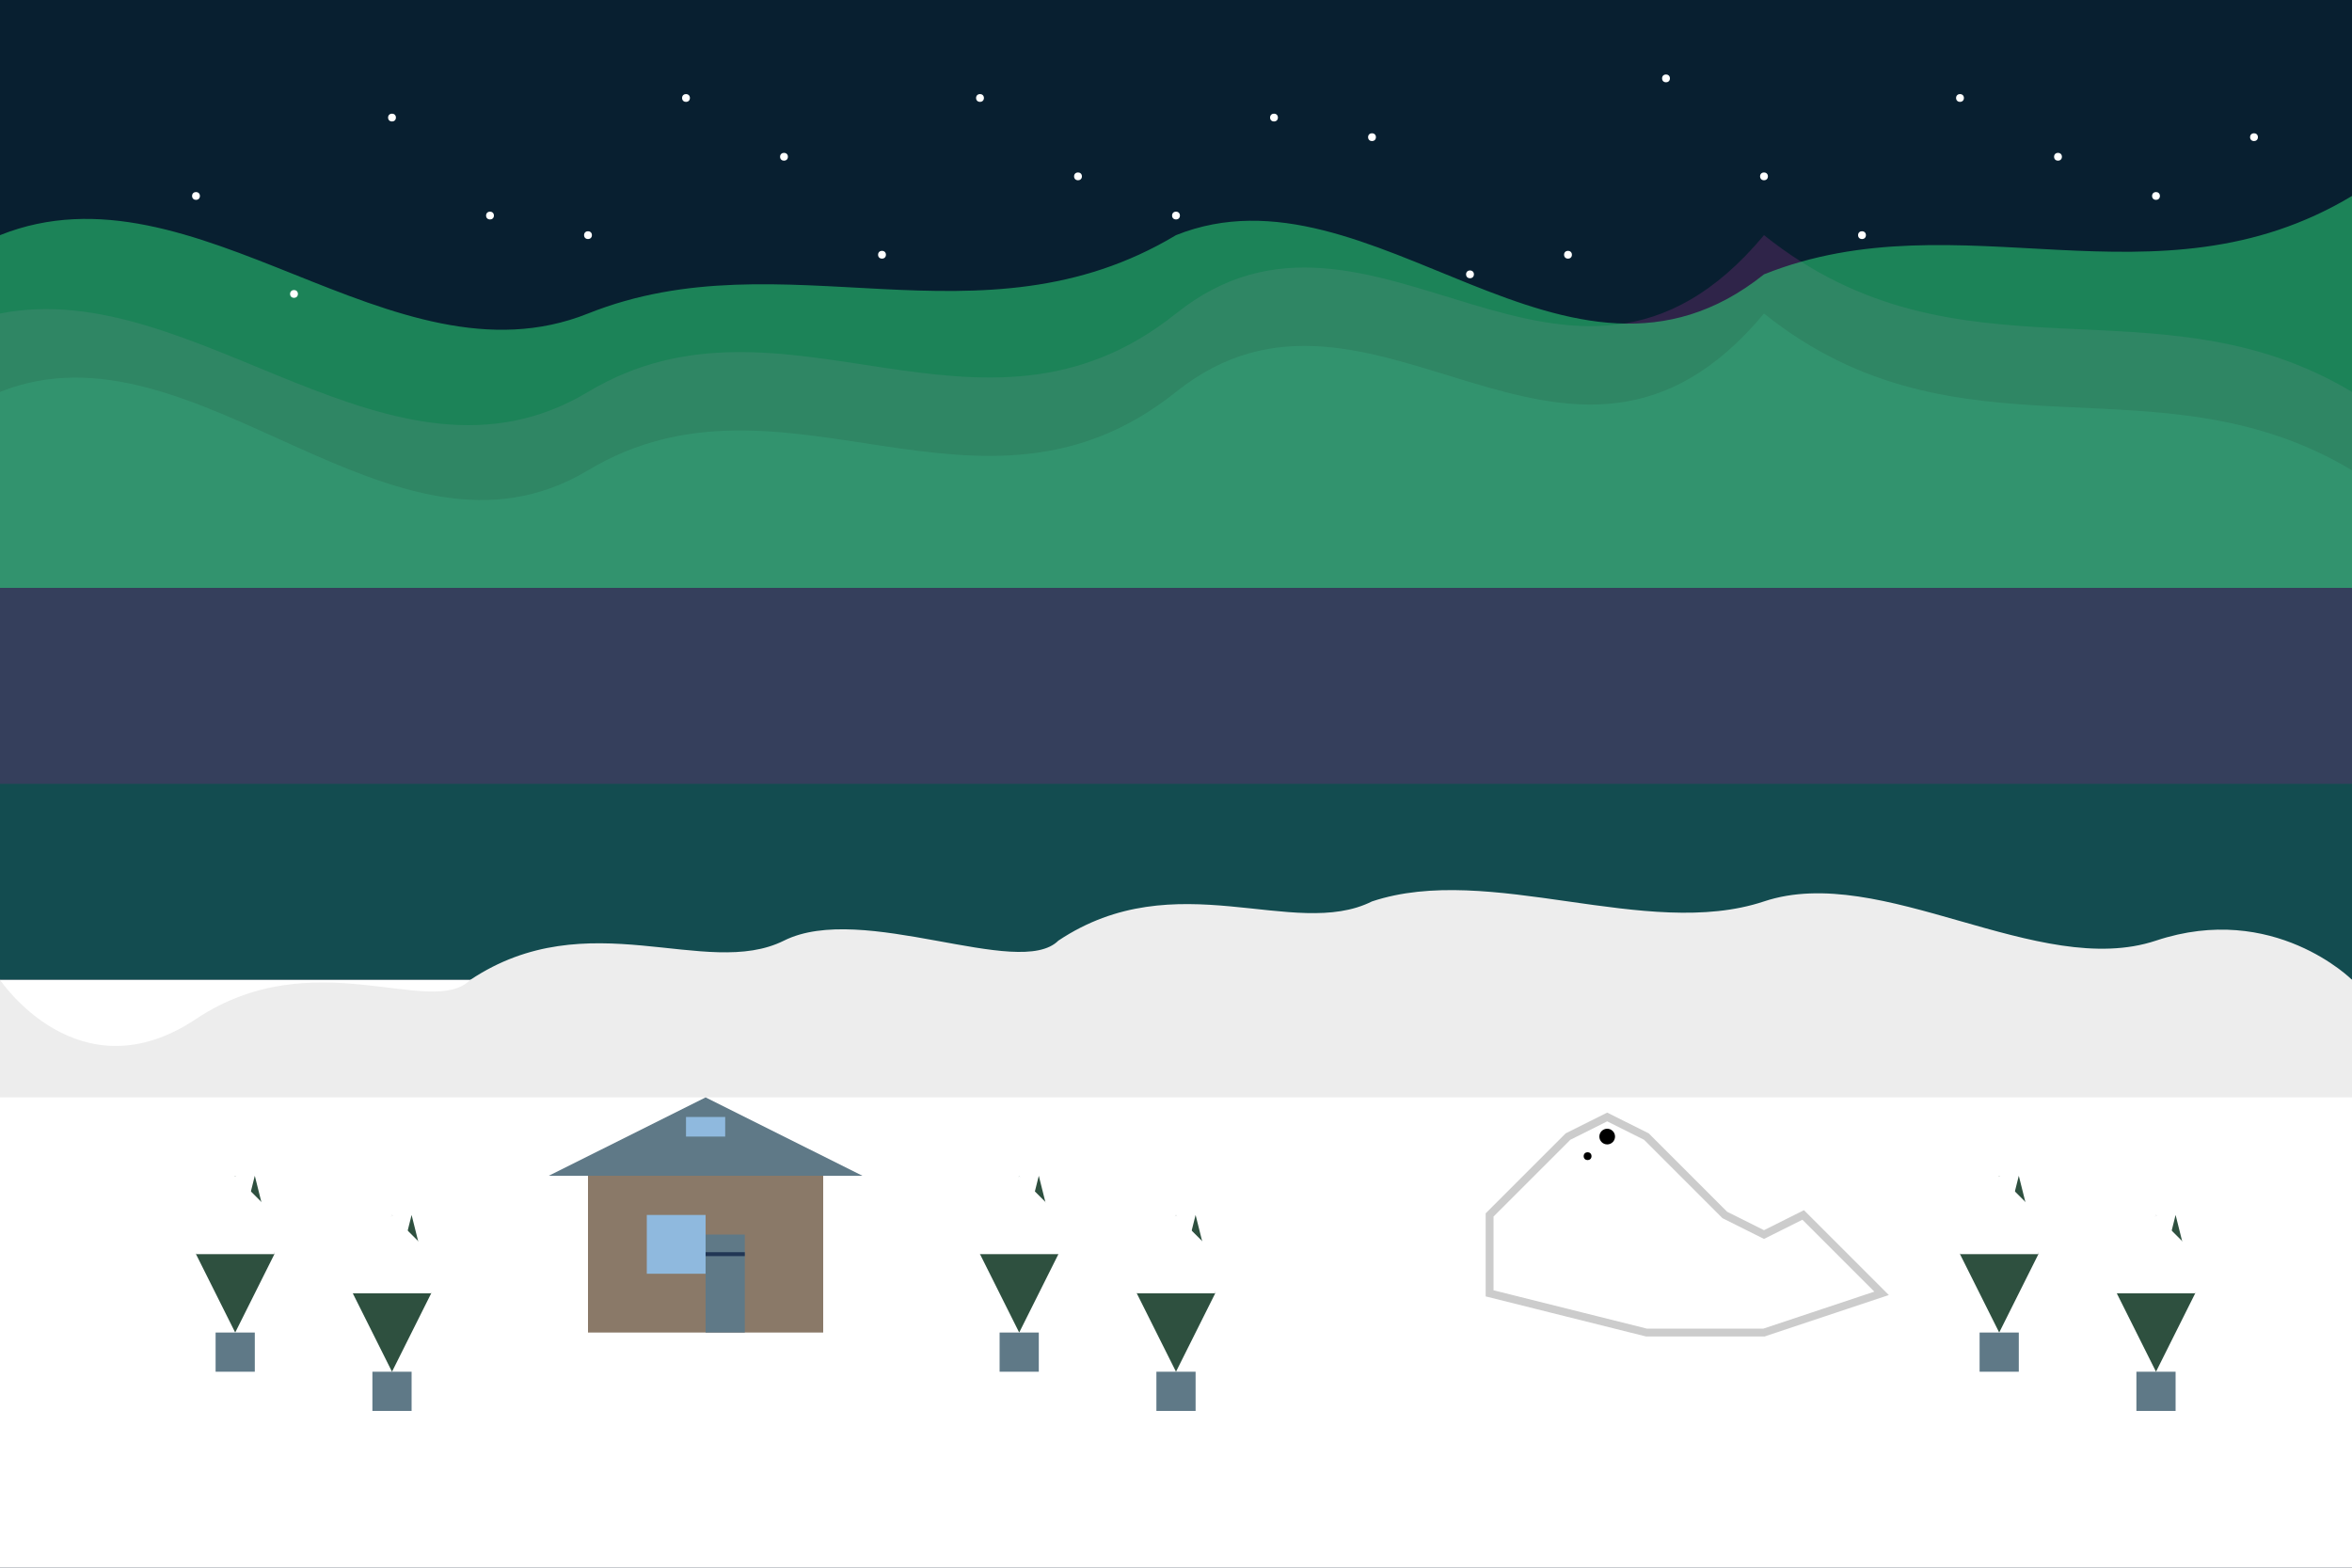
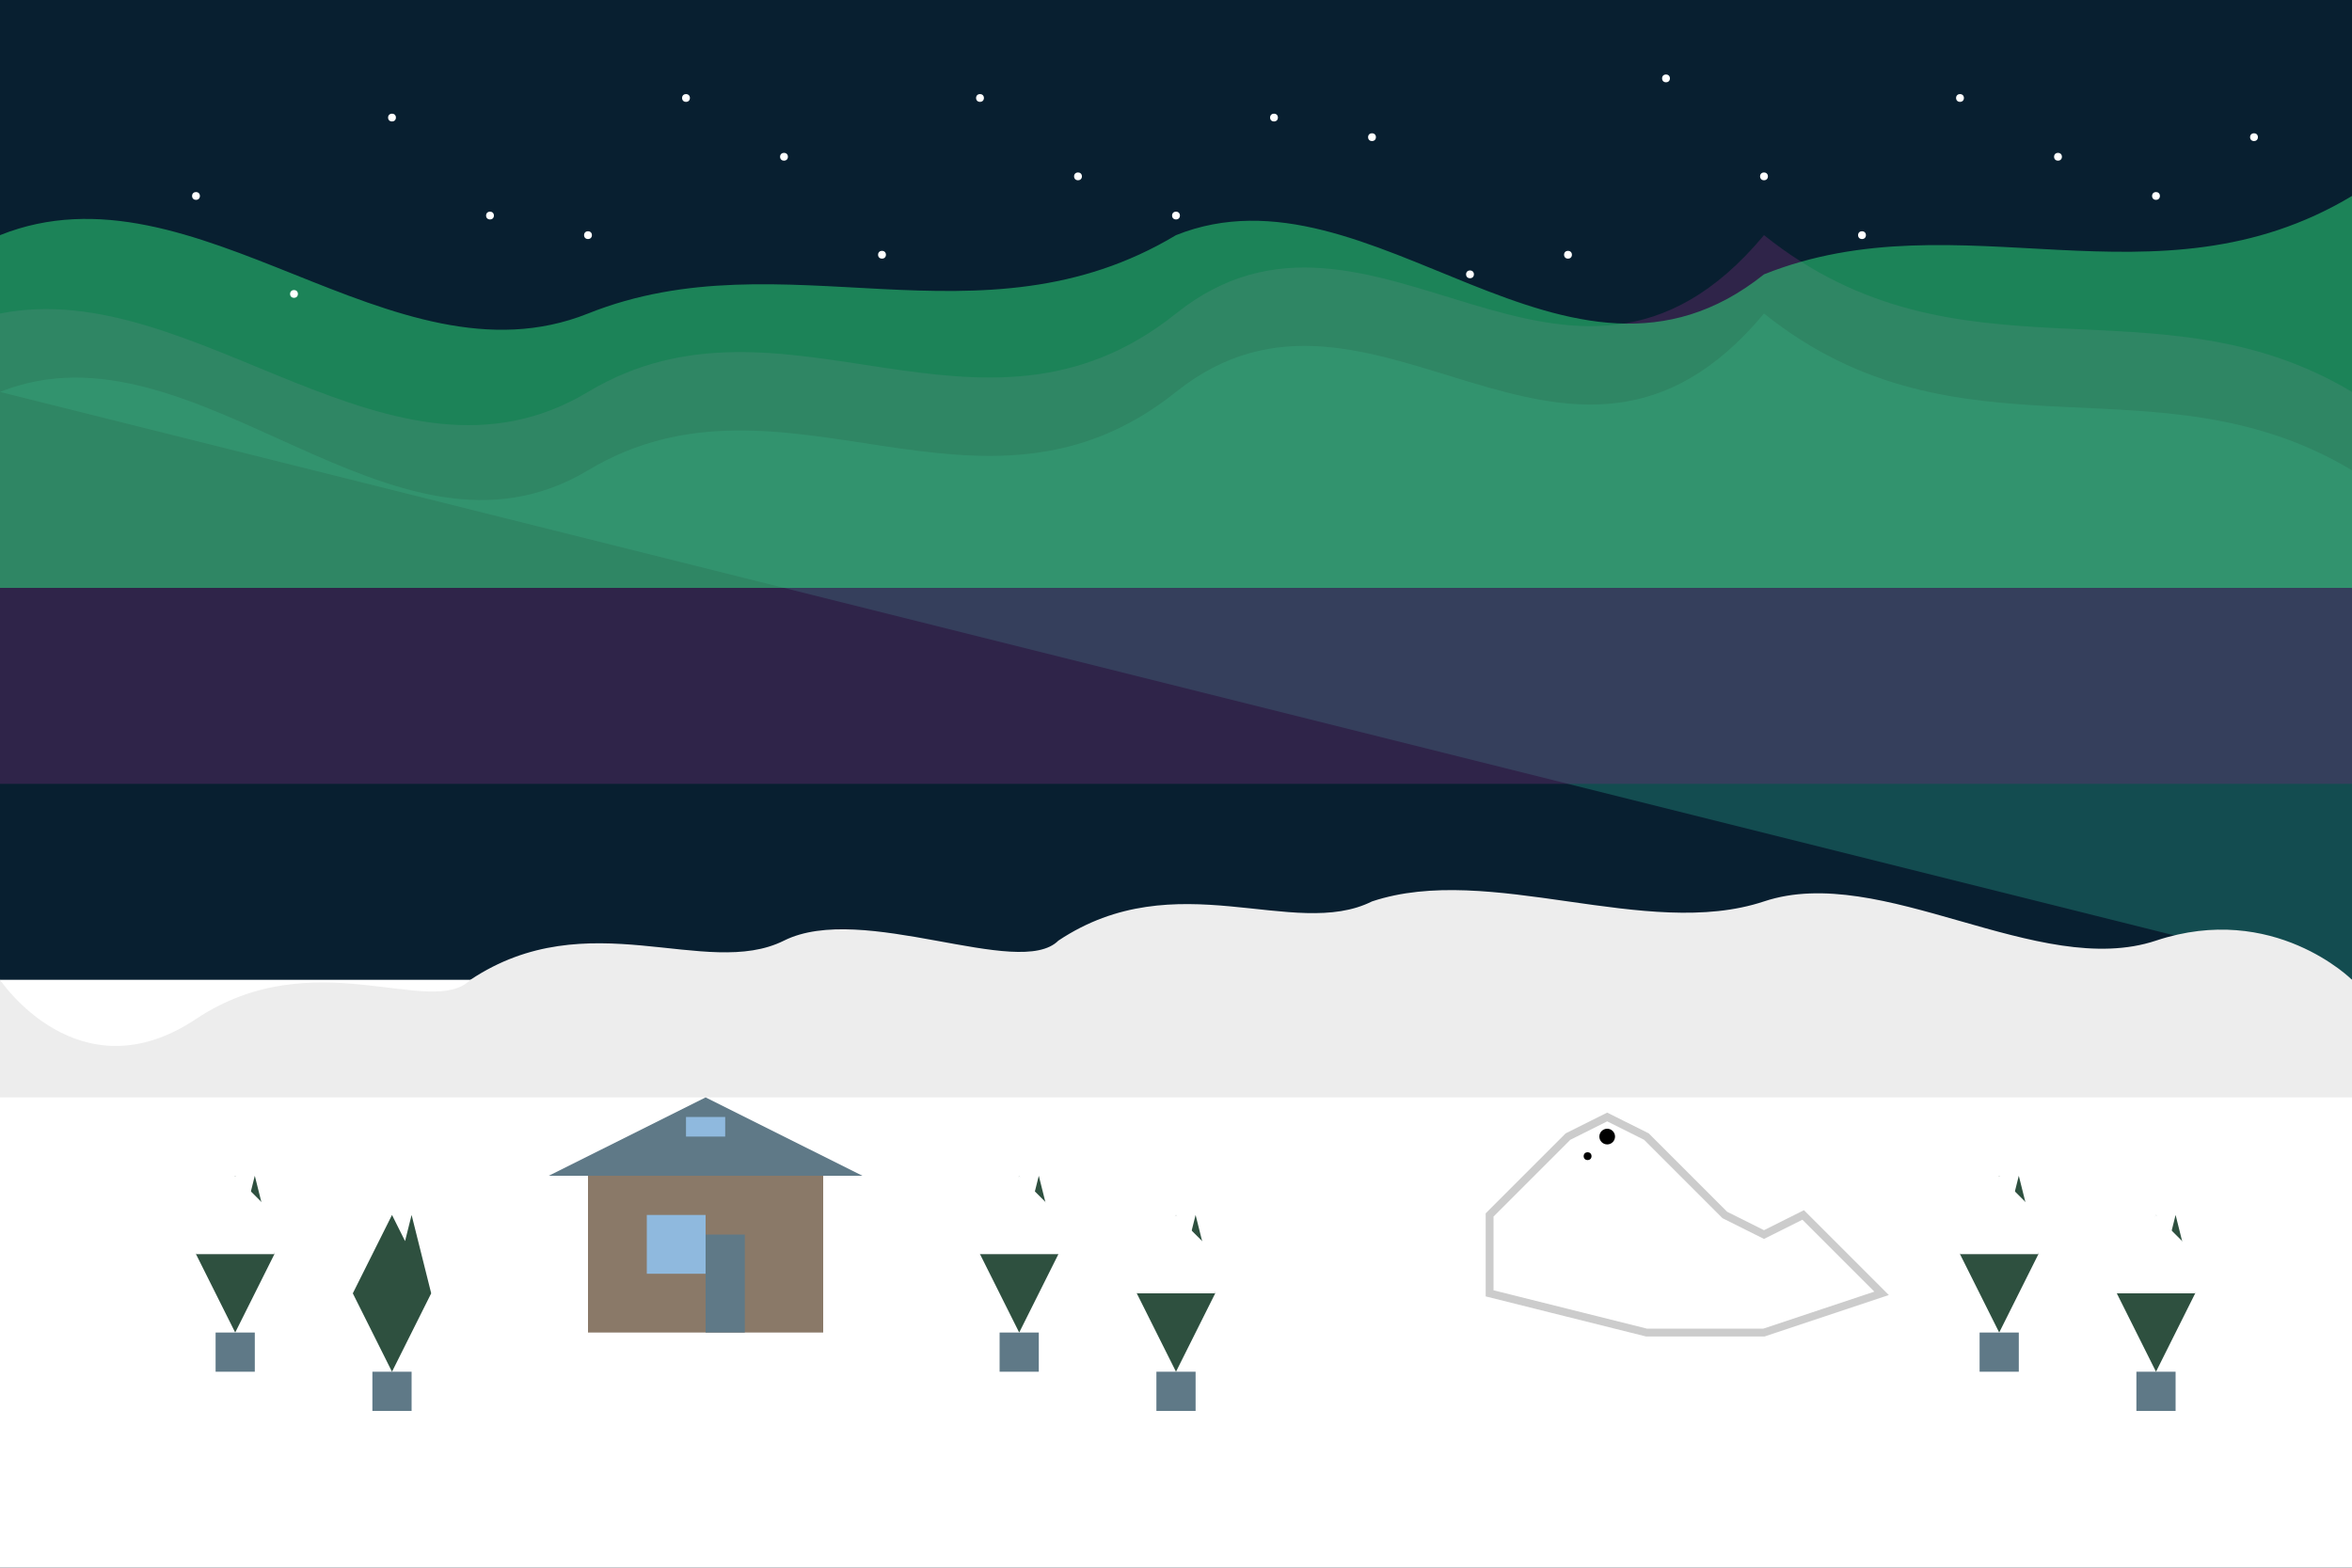
<svg xmlns="http://www.w3.org/2000/svg" width="600" height="400" viewBox="0 0 600 400" fill="none">
  <rect width="600" height="400" fill="#081F30" />
-   <path d="M0 100C50 80 100 150 150 120C200 90 250 140 300 100C350 60 400 140 450 80C500 120 550 90 600 120L600 250L0 250L0 100Z" fill="#1B6B66" fill-opacity="0.6" />
+   <path d="M0 100C50 80 100 150 150 120C200 90 250 140 300 100C350 60 400 140 450 80C500 120 550 90 600 120L600 250L0 100Z" fill="#1B6B66" fill-opacity="0.6" />
  <path d="M0 80C50 70 100 130 150 100C200 70 250 120 300 80C350 40 400 120 450 60C500 100 550 70 600 100L600 200L0 200L0 80Z" fill="#6A2C70" fill-opacity="0.4" />
  <path d="M0 60C50 40 100 100 150 80C200 60 250 90 300 60C350 40 400 110 450 70C500 50 550 80 600 50L600 150L0 150L0 60Z" fill="#31E981" fill-opacity="0.5" />
  <circle cx="50" cy="50" r="1" fill="white" />
  <circle cx="100" cy="30" r="1" fill="white" />
  <circle cx="150" cy="60" r="1" fill="white" />
  <circle cx="200" cy="40" r="1" fill="white" />
  <circle cx="250" cy="25" r="1" fill="white" />
  <circle cx="300" cy="55" r="1" fill="white" />
  <circle cx="350" cy="35" r="1" fill="white" />
  <circle cx="400" cy="65" r="1" fill="white" />
  <circle cx="450" cy="45" r="1" fill="white" />
  <circle cx="500" cy="25" r="1" fill="white" />
  <circle cx="550" cy="50" r="1" fill="white" />
  <circle cx="75" cy="75" r="1" fill="white" />
  <circle cx="125" cy="55" r="1" fill="white" />
  <circle cx="175" cy="25" r="1" fill="white" />
  <circle cx="225" cy="65" r="1" fill="white" />
  <circle cx="275" cy="45" r="1" fill="white" />
  <circle cx="325" cy="30" r="1" fill="white" />
  <circle cx="375" cy="70" r="1" fill="white" />
  <circle cx="425" cy="20" r="1" fill="white" />
  <circle cx="475" cy="60" r="1" fill="white" />
  <circle cx="525" cy="40" r="1" fill="white" />
  <circle cx="575" cy="35" r="1" fill="white" />
  <path d="M0 250L600 250L600 400L0 400L0 250Z" fill="#FFFFFF" />
  <path d="M50 260C80 240 110 260 120 250C150 230 180 250 200 240C220 230 260 250 270 240C300 220 330 240 350 230C380 220 420 240 450 230C480 220 520 250 550 240C580 230 600 250 600 250L600 280L0 280L0 250C0 250 20 280 50 260Z" fill="#EDEDED" />
  <path d="M380 310L390 300L400 290L410 285L420 290L430 300L440 310L450 315L460 310L470 320L480 330L450 340L420 340L400 335L380 330L380 310Z" fill="#FFFFFF" stroke="#CCCCCC" stroke-width="2" />
  <circle cx="410" cy="290" r="2" fill="#000000" />
  <circle cx="405" cy="295" r="1" fill="#000000" />
  <rect x="150" y="300" width="60" height="40" fill="#8A7968" />
  <rect x="165" y="310" width="15" height="15" fill="#8FB9DE" />
  <rect x="180" y="315" width="10" height="25" fill="#5F7987" />
  <path d="M140 300L180 280L220 300H140Z" fill="#5F7987" />
  <rect x="175" y="285" width="10" height="5" fill="#8FB9DE" />
-   <path d="M180 320L190 320" stroke="#213654" stroke-width="1" />
  <path d="M50 320L60 300L70 320L60 320L65 300L70 320L60 340L50 320Z" fill="#2E503F" />
  <rect x="55" y="340" width="10" height="10" fill="#5F7987" />
  <path d="M50 320L70 320L70 310L60 300L50 310L50 320Z" fill="#FFFFFF" />
  <path d="M90 330L100 310L110 330L100 330L105 310L110 330L100 350L90 330Z" fill="#2E503F" />
  <rect x="95" y="350" width="10" height="10" fill="#5F7987" />
-   <path d="M90 330L110 330L110 320L100 310L90 320L90 330Z" fill="#FFFFFF" />
  <path d="M250 320L260 300L270 320L260 320L265 300L270 320L260 340L250 320Z" fill="#2E503F" />
  <rect x="255" y="340" width="10" height="10" fill="#5F7987" />
  <path d="M250 320L270 320L270 310L260 300L250 310L250 320Z" fill="#FFFFFF" />
  <path d="M290 330L300 310L310 330L300 330L305 310L310 330L300 350L290 330Z" fill="#2E503F" />
  <rect x="295" y="350" width="10" height="10" fill="#5F7987" />
  <path d="M290 330L310 330L310 320L300 310L290 320L290 330Z" fill="#FFFFFF" />
  <path d="M500 320L510 300L520 320L510 320L515 300L520 320L510 340L500 320Z" fill="#2E503F" />
  <rect x="505" y="340" width="10" height="10" fill="#5F7987" />
  <path d="M500 320L520 320L520 310L510 300L500 310L500 320Z" fill="#FFFFFF" />
  <path d="M540 330L550 310L560 330L550 330L555 310L560 330L550 350L540 330Z" fill="#2E503F" />
  <rect x="545" y="350" width="10" height="10" fill="#5F7987" />
  <path d="M540 330L560 330L560 320L550 310L540 320L540 330Z" fill="#FFFFFF" />
</svg>